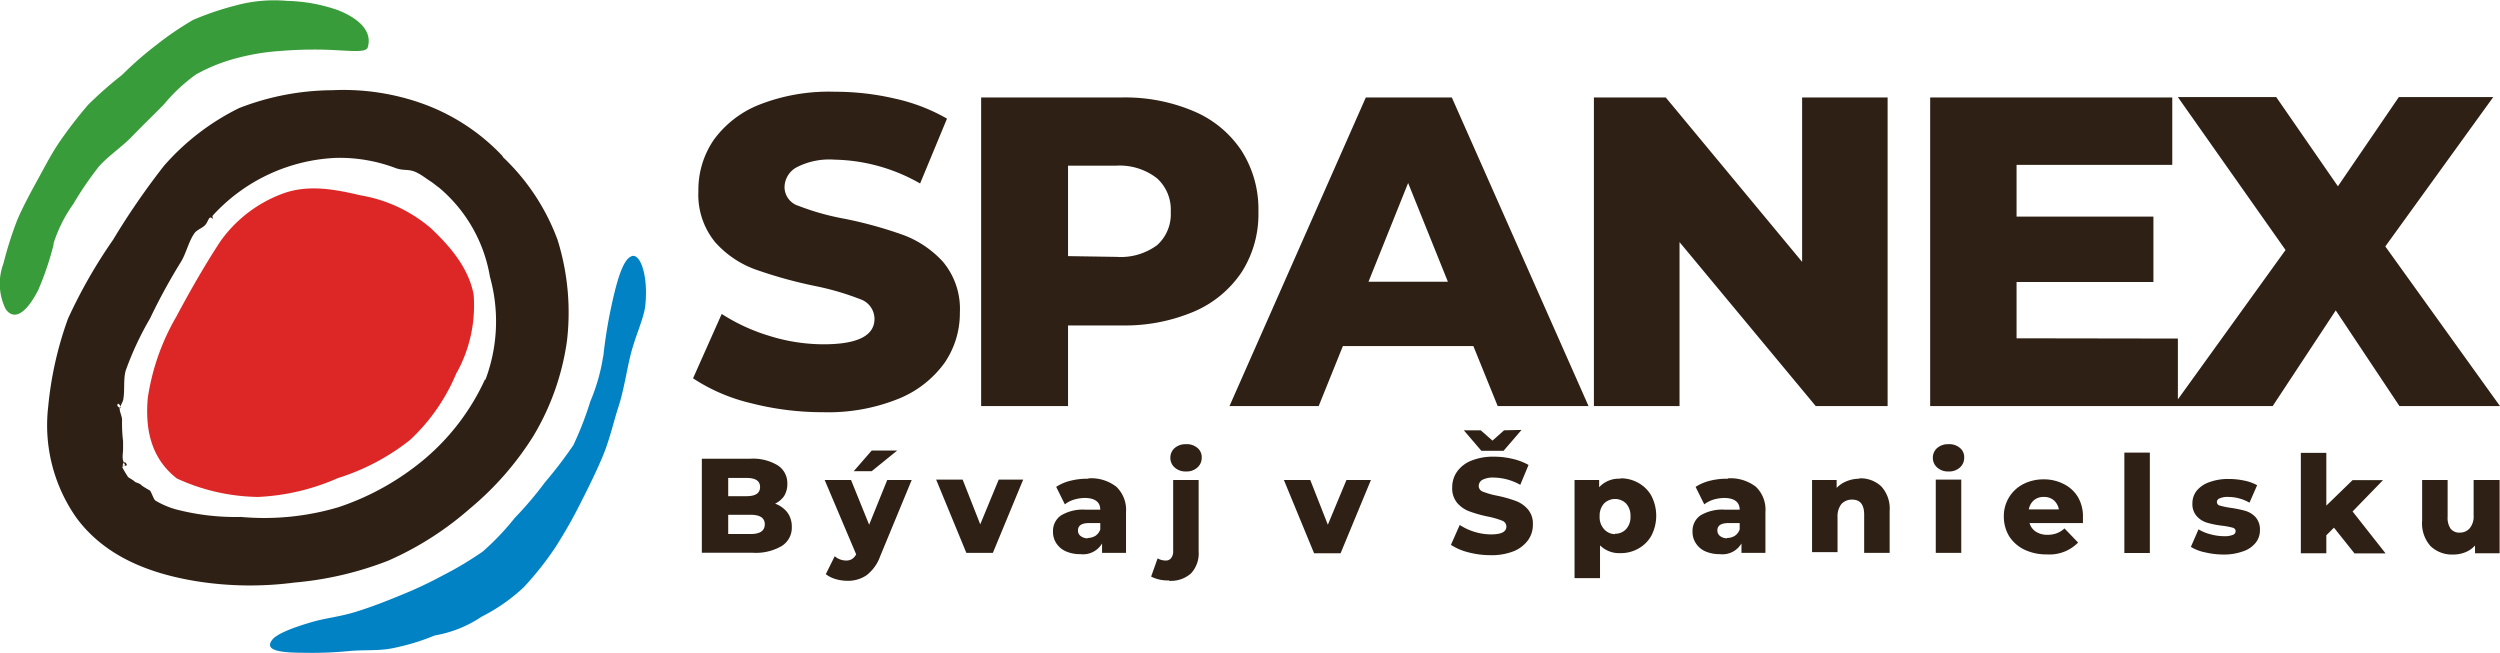
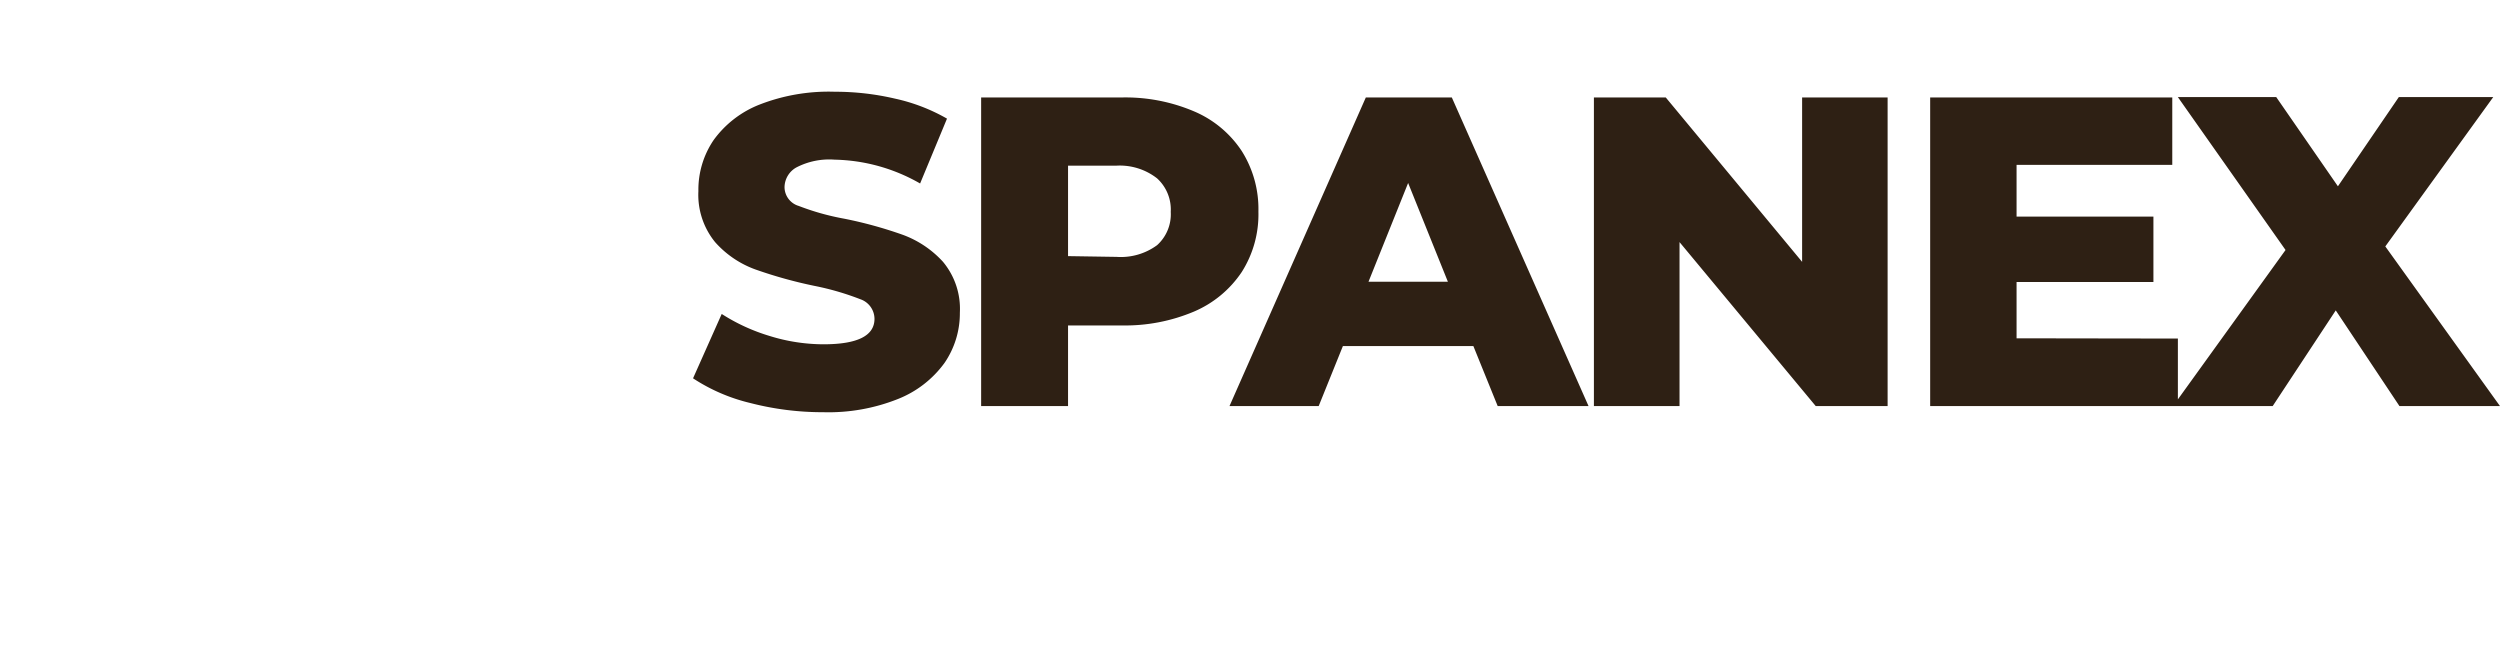
<svg xmlns="http://www.w3.org/2000/svg" viewBox="0 0 196.2 51.23">
  <g fill-rule="evenodd">
-     <path d="m35.84 29.23a15.07 15.07 0 0 1 -3.65 5.29 17.56 17.56 0 0 1 -5.67 3 17.46 17.46 0 0 1 -6.26 1.48 15.69 15.69 0 0 1 -6.38-1.45c-2.1-1.63-2.49-4-2.28-6.33a17.9 17.9 0 0 1 2.25-6.39c1.16-2.19 2.41-4.32 3.46-5.91a10.42 10.42 0 0 1 4.92-3.74c2-.72 4.06-.32 6.07.15a11.39 11.39 0 0 1 5.48 2.55c1.52 1.42 3 3.14 3.39 5.24a10.92 10.92 0 0 1 -1.33 6.14z" fill="#dd2626" />
-     <path d="m38.07 29.76a17.93 17.93 0 0 1 -4.72 6.24 20.64 20.64 0 0 1 -6.77 3.8 20.45 20.45 0 0 1 -7.67.77 18.56 18.56 0 0 1 -5.16-.61 6.59 6.59 0 0 1 -1.56-.68c-.12-.07-.34-.73-.42-.78s-.58-.32-.7-.45-.43-.17-.53-.28-.46-.28-.5-.35a8.85 8.85 0 0 1 -.46-.78l.24-.13a2.43 2.43 0 0 1 -.16-.37c-.08-.29 0-.62 0-.91 0-.12 0-.49 0-.59a11.68 11.68 0 0 1 -.08-1.67c0-.33-.22-.67-.19-1h.07c0-.21.17-.39.21-.6.14-.74 0-1.55.19-2.27a24.28 24.28 0 0 1 1.91-4.1 46.87 46.87 0 0 1 2.4-4.4c.45-.71.61-1.62 1.1-2.31.21-.29.68-.4.89-.7.11-.14.16-.33.27-.47s.27.07.29.05-.11-.18 0-.28a13.91 13.91 0 0 1 9.65-4.5 12.44 12.44 0 0 1 4.73.82c.72.23 1 0 1.7.38.35.18.67.44 1 .65.14.08.64.49.65.48a11.64 11.64 0 0 1 4 7 13 13 0 0 1 -.36 8.1zm-28.43 6.8c-.05-.12.16-.5.31-.09.05.11-.31.09-.31.09zm-.43-4.71c0-.38.28 0 .26.14s-.26-.14-.26-.14zm30.25-19.58a16.11 16.11 0 0 0 -6.09-4.06 18.43 18.43 0 0 0 -7.28-1.13 20.48 20.48 0 0 0 -7.32 1.4 18.93 18.93 0 0 0 -5.89 4.52 57.42 57.42 0 0 0 -4 5.81 40.06 40.06 0 0 0 -3.54 6.19 27.93 27.93 0 0 0 -1.56 6.94 12.62 12.62 0 0 0 2.22 8.7c2.28 3.09 5.87 4.42 9.58 5a26.7 26.7 0 0 0 7.52.08 26.55 26.55 0 0 0 7.37-1.72 24.86 24.86 0 0 0 6.4-4.08 23.79 23.79 0 0 0 5-5.72 19.82 19.82 0 0 0 2.63-7.48 19.13 19.13 0 0 0 -.74-7.89 17.07 17.07 0 0 0 -4.32-6.53z" fill="#2e2014" />
-     <path d="m47.33 28a14.77 14.77 0 0 1 -1 3.5 25.93 25.93 0 0 1 -1.33 3.43 33.22 33.22 0 0 1 -2.23 2.92 27.47 27.47 0 0 1 -2.36 2.78 20.11 20.11 0 0 1 -2.53 2.66 26.89 26.89 0 0 1 -3.11 1.86 32 32 0 0 1 -3.27 1.54c-1.18.49-2.32.93-3.4 1.27-1.27.42-2.51.54-3.52.83-1.75.5-2.92 1-3.23 1.44-.61.82.6 1 2.55 1a30 30 0 0 0 3.44-.13c1.16-.12 2.39 0 3.48-.23a17.69 17.69 0 0 0 3.3-1 9.39 9.39 0 0 0 3.67-1.47 14.13 14.13 0 0 0 3.3-2.3 24.49 24.49 0 0 0 2.51-3.17 37.58 37.58 0 0 0 2-3.53c.61-1.2 1.22-2.43 1.73-3.66s.82-2.62 1.22-3.86.62-2.71.91-3.92c.37-1.52 1-2.79 1.17-3.87.28-2.41-.37-4.15-1-4s-1.11 1.45-1.63 3.85a38 38 0 0 0 -.65 4z" fill="#0082c4" />
-     <path d="m4.19 19.14a11.15 11.15 0 0 1 1.57-3.14 25.75 25.75 0 0 1 2-2.93c.74-.84 1.77-1.5 2.62-2.38s1.62-1.62 2.47-2.48a13.53 13.53 0 0 1 2.52-2.36 13.47 13.47 0 0 1 3.22-1.29 17.72 17.72 0 0 1 3.41-.56 32.22 32.22 0 0 1 3.45-.1c1.88.05 3.26.29 3.41-.18.39-1.3-.74-2.29-2.33-2.92a12.92 12.92 0 0 0 -4-.73 11.5 11.5 0 0 0 -4 .35 23.4 23.4 0 0 0 -3.37 1.14 24.56 24.56 0 0 0 -2.93 2 27 27 0 0 0 -2.65 2.32 30.49 30.49 0 0 0 -2.67 2.35 35 35 0 0 0 -2.18 2.82c-.69 1-1.24 2.08-1.79 3.08s-1.17 2.15-1.6 3.17a29.16 29.16 0 0 0 -1.07 3.38 4.52 4.52 0 0 0 .16 3.55c.5.77 1.42.77 2.57-1.47a23.13 23.13 0 0 0 1.22-3.62z" fill="#399c3a" />
-   </g>
-   <path d="m196.17 37.67v5.75h-1.93v-.61a2 2 0 0 1 -.76.53 2.51 2.51 0 0 1 -.95.18 2.43 2.43 0 0 1 -1.78-.66 2.68 2.68 0 0 1 -.66-2v-3.19h2v2.89a1.49 1.49 0 0 0 .24.94.87.87 0 0 0 .71.3 1 1 0 0 0 .78-.34 1.43 1.43 0 0 0 .31-1v-2.79zm-13 3.74-.6.6v1.41h-2v-7.88h2v4.14l2.06-2h2.39l-2.39 2.46 2.59 3.29h-2.44zm-8.68 2.11a6.28 6.28 0 0 1 -1.43-.17 3.45 3.45 0 0 1 -1.12-.43l.6-1.38a3.2 3.2 0 0 0 .94.39 4 4 0 0 0 1.07.15 1.66 1.66 0 0 0 .7-.11.3.3 0 0 0 .2-.29q0-.2-.24-.27a5.8 5.8 0 0 0 -.8-.15 7.12 7.12 0 0 1 -1.17-.23 1.76 1.76 0 0 1 -.83-.51 1.41 1.41 0 0 1 -.35-1 1.59 1.59 0 0 1 .33-1 2.21 2.21 0 0 1 1-.68 4.22 4.22 0 0 1 1.51-.25 5.74 5.74 0 0 1 1.24.13 3.54 3.54 0 0 1 1 .36l-.6 1.37a3.38 3.38 0 0 0 -1.64-.45 1.57 1.57 0 0 0 -.7.11.32.32 0 0 0 -.22.29.29.29 0 0 0 .24.28 6.21 6.21 0 0 0 .81.17 9.31 9.31 0 0 1 1.18.24 1.81 1.81 0 0 1 .81.5 1.46 1.46 0 0 1 .34 1 1.56 1.56 0 0 1 -.33 1 2.12 2.12 0 0 1 -1 .68 4.37 4.37 0 0 1 -1.51.25zm-7.77-8h2v7.88h-2zm-6.32 3.48a1.15 1.15 0 0 0 -.78.26 1.23 1.23 0 0 0 -.4.72h2.36a1.23 1.23 0 0 0 -.4-.72 1.15 1.15 0 0 0 -.78-.26zm3.07 1.55s0 .18 0 .5h-4.19a1.19 1.19 0 0 0 .5.68 1.63 1.63 0 0 0 .92.24 1.92 1.92 0 0 0 .71-.12 1.76 1.76 0 0 0 .61-.38l1.07 1.11a3.15 3.15 0 0 1 -2.46.93 4 4 0 0 1 -1.77-.38 2.93 2.93 0 0 1 -1.19-1.06 3 3 0 0 1 -.41-1.54 2.81 2.81 0 0 1 1.51-2.53 3.46 3.46 0 0 1 1.62-.38 3.38 3.38 0 0 1 1.56.36 2.69 2.69 0 0 1 1.11 1 3 3 0 0 1 .41 1.58zm-10.55-3.55a1.25 1.25 0 0 1 -.89-.31 1 1 0 0 1 -.34-.76 1 1 0 0 1 .34-.77 1.3 1.3 0 0 1 .89-.3 1.27 1.27 0 0 1 .89.29.92.92 0 0 1 .34.75 1 1 0 0 1 -.34.79 1.24 1.24 0 0 1 -.89.31zm-1 .64h2v5.75h-2zm-6-.1a2.36 2.36 0 0 1 1.73.64 2.59 2.59 0 0 1 .65 1.92v3.29h-2v-3c0-.78-.31-1.18-.94-1.18a1.11 1.11 0 0 0 -.84.34 1.52 1.52 0 0 0 -.31 1v2.78h-2v-5.66h1.93v.62a2.2 2.2 0 0 1 .8-.53 2.61 2.61 0 0 1 .98-.19zm-10.39 4.68a1.15 1.15 0 0 0 .62-.17 1 1 0 0 0 .38-.5v-.5h-.87c-.59 0-.88.19-.88.58a.54.54 0 0 0 .2.43.92.92 0 0 0 .55.19zm.08-4.68a3.26 3.26 0 0 1 2.19.66 2.5 2.5 0 0 1 .75 2v3.19h-1.88v-.74a1.73 1.73 0 0 1 -1.7.84 2.79 2.79 0 0 1 -1.16-.23 1.7 1.7 0 0 1 -.73-.64 1.6 1.6 0 0 1 -.25-.9 1.48 1.48 0 0 1 .62-1.27 3.35 3.35 0 0 1 1.94-.45h1.14c0-.61-.44-.92-1.22-.92a3.18 3.18 0 0 0 -.84.13 2.44 2.44 0 0 0 -.72.37l-.68-1.37a3.72 3.72 0 0 1 1.16-.49 5.45 5.45 0 0 1 1.38-.15zm-8.86 4.35a1.16 1.16 0 0 0 .87-.37 1.39 1.39 0 0 0 .34-1 1.42 1.42 0 0 0 -.34-1 1.23 1.23 0 0 0 -1.74 0 1.42 1.42 0 0 0 -.34 1 1.39 1.39 0 0 0 .34 1 1.16 1.16 0 0 0 .87.4zm.42-4.35a2.77 2.77 0 0 1 1.43.37 2.62 2.62 0 0 1 1 1 3.41 3.41 0 0 1 0 3.13 2.62 2.62 0 0 1 -1 1 2.77 2.77 0 0 1 -1.43.37 2.13 2.13 0 0 1 -1.6-.61v2.57h-2v-7.7h1.93v.57a2.1 2.1 0 0 1 1.67-.67zm-7.76-3.8-1.41 1.64h-1.74l-1.38-1.61h1.33l.92.81.91-.81zm-2.41 9.83a6.83 6.83 0 0 1 -1.75-.22 4.44 4.44 0 0 1 -1.38-.59l.69-1.56a4.6 4.6 0 0 0 1.16.54 4.55 4.55 0 0 0 1.29.2c.81 0 1.21-.2 1.21-.61a.49.49 0 0 0 -.34-.47 6.36 6.36 0 0 0 -1.11-.32 10 10 0 0 1 -1.4-.39 2.33 2.33 0 0 1 -1-.67 1.77 1.77 0 0 1 -.4-1.23 2.09 2.09 0 0 1 .37-1.22 2.47 2.47 0 0 1 1.11-.87 4.58 4.58 0 0 1 1.81-.32 6.3 6.3 0 0 1 1.44.17 4.59 4.59 0 0 1 1.26.48l-.65 1.56a4.37 4.37 0 0 0 -2.06-.57 1.82 1.82 0 0 0 -.92.18.57.57 0 0 0 -.28.49.48.48 0 0 0 .34.44 6.2 6.2 0 0 0 1.09.31 9.75 9.75 0 0 1 1.41.39 2.34 2.34 0 0 1 1 .66 1.72 1.72 0 0 1 .41 1.22 2.06 2.06 0 0 1 -.37 1.21 2.61 2.61 0 0 1 -1.11.87 4.65 4.65 0 0 1 -1.82.32zm-9.41-5.9-2.38 5.75h-2.08l-2.37-5.75h2.07l1.38 3.51 1.46-3.51zm-14.51-.67a1.25 1.25 0 0 1 -.89-.31 1 1 0 0 1 -.34-.76 1 1 0 0 1 .34-.77 1.3 1.3 0 0 1 .89-.3 1.27 1.27 0 0 1 .89.29.92.92 0 0 1 .34.75 1 1 0 0 1 -.34.79 1.24 1.24 0 0 1 -.89.31zm-1.34 8.55a2.82 2.82 0 0 1 -1.4-.3l.51-1.43a1.24 1.24 0 0 0 .63.17.51.51 0 0 0 .43-.19.86.86 0 0 0 .16-.57v-5.56h2v5.61a2.3 2.3 0 0 1 -.6 1.72 2.35 2.35 0 0 1 -1.73.58zm-6.39-3.33a1.18 1.18 0 0 0 .62-.17 1 1 0 0 0 .38-.5v-.5h-.87c-.59 0-.88.19-.88.58a.51.51 0 0 0 .2.43.9.9 0 0 0 .55.19zm.07-4.68a3.22 3.22 0 0 1 2.19.66 2.51 2.51 0 0 1 .76 2v3.19h-1.88v-.74a1.73 1.73 0 0 1 -1.7.84 2.73 2.73 0 0 1 -1.16-.23 1.73 1.73 0 0 1 -.74-.64 1.6 1.6 0 0 1 -.25-.9 1.47 1.47 0 0 1 .63-1.27 3.33 3.33 0 0 1 1.93-.45h1.15c0-.61-.44-.92-1.22-.92a3.06 3.06 0 0 0 -.84.13 2.22 2.22 0 0 0 -.72.37l-.68-1.37a3.53 3.53 0 0 1 1.16-.49 5.37 5.37 0 0 1 1.37-.15zm-5.12.1-2.38 5.75h-2.08l-2.37-5.75h2.08l1.38 3.51 1.45-3.51zm-11.89-2.28h2l-2 1.62h-1.41zm3.14 2.31-2.48 6a3.23 3.23 0 0 1 -1.07 1.48 2.58 2.58 0 0 1 -1.53.43 3.19 3.19 0 0 1 -.91-.14 2.2 2.2 0 0 1 -.75-.38l.7-1.41a1.29 1.29 0 0 0 .41.25 1.36 1.36 0 0 0 .48.09.84.84 0 0 0 .47-.12.91.91 0 0 0 .32-.37l-2.47-5.83h2.07l1.42 3.51 1.42-3.51zm-12.64 4.24c.74 0 1.11-.26 1.11-.76s-.37-.75-1.11-.75h-1.76v1.51zm-1.76-4.4v1.43h1.44c.71 0 1.06-.24 1.06-.72s-.35-.71-1.06-.71zm3.63 2a2.14 2.14 0 0 1 1 .69 1.85 1.85 0 0 1 .36 1.14 1.69 1.69 0 0 1 -.79 1.51 4 4 0 0 1 -2.27.53h-4v-7.38h3.8a3.76 3.76 0 0 1 2.17.53 1.65 1.65 0 0 1 .74 1.41 1.78 1.78 0 0 1 -.26 1 1.85 1.85 0 0 1 -.75.61z" fill="#2e2014" />
+     </g>
  <path d="m188.31 31.87-5-7.51-4.95 7.51h-7.82l8.83-12.25-8.45-12h7.72l4.84 7 4.78-7h7.41l-8.47 11.72 9 12.53zm-17.39-5.3v5.3h-19.44v-24.22h19v5.29h-12.22v4.06h10.74v5.13h-10.74v4.42zm-22.78-18.92v24.22h-5.64l-10.69-12.87v12.87h-6.72v-24.22h5.64l10.7 12.9v-12.9zm-34.51 14.46-3.12-7.75-3.11 7.75zm2 5.05h-10.24l-1.9 4.71h-7l10.7-24.22h6.75l10.73 24.22h-7.13zm-28-7a4.81 4.81 0 0 0 3.18-.92 3.26 3.26 0 0 0 1.07-2.61 3.31 3.31 0 0 0 -1.07-2.63 4.75 4.75 0 0 0 -3.18-1h-3.81v7.1zm.37-12.51a13.75 13.75 0 0 1 5.71 1.09 8.41 8.41 0 0 1 3.74 3.11 8.52 8.52 0 0 1 1.31 4.76 8.43 8.43 0 0 1 -1.31 4.74 8.52 8.52 0 0 1 -3.74 3.1 13.91 13.91 0 0 1 -5.71 1.09h-4.18v6.33h-6.82v-24.22zm-23.4 24.7a22.62 22.62 0 0 1 -5.71-.72 14.14 14.14 0 0 1 -4.5-1.94l2.25-5.05a14.87 14.87 0 0 0 3.77 1.73 14.3 14.3 0 0 0 4.22.65c2.63 0 4-.65 4-2a1.64 1.64 0 0 0 -1.12-1.54 21.38 21.38 0 0 0 -3.62-1.05 35.67 35.67 0 0 1 -4.57-1.27 7.75 7.75 0 0 1 -3.2-2.16 5.87 5.87 0 0 1 -1.31-4 6.94 6.94 0 0 1 1.19-4 8.09 8.09 0 0 1 3.63-2.8 14.94 14.94 0 0 1 5.9-1 20.62 20.62 0 0 1 4.71.54 14.39 14.39 0 0 1 4.08 1.57l-2.11 5.09a14 14 0 0 0 -6.71-1.87 5.6 5.6 0 0 0 -3 .61 1.8 1.8 0 0 0 -.93 1.57 1.55 1.55 0 0 0 1.11 1.45 19.58 19.58 0 0 0 3.56 1 33 33 0 0 1 4.59 1.26 8 8 0 0 1 3.17 2.12 5.76 5.76 0 0 1 1.33 4 6.88 6.88 0 0 1 -1.21 3.95 8.28 8.28 0 0 1 -3.64 2.82 14.72 14.72 0 0 1 -5.88 1.04z" fill="#2e2014" />
</svg>